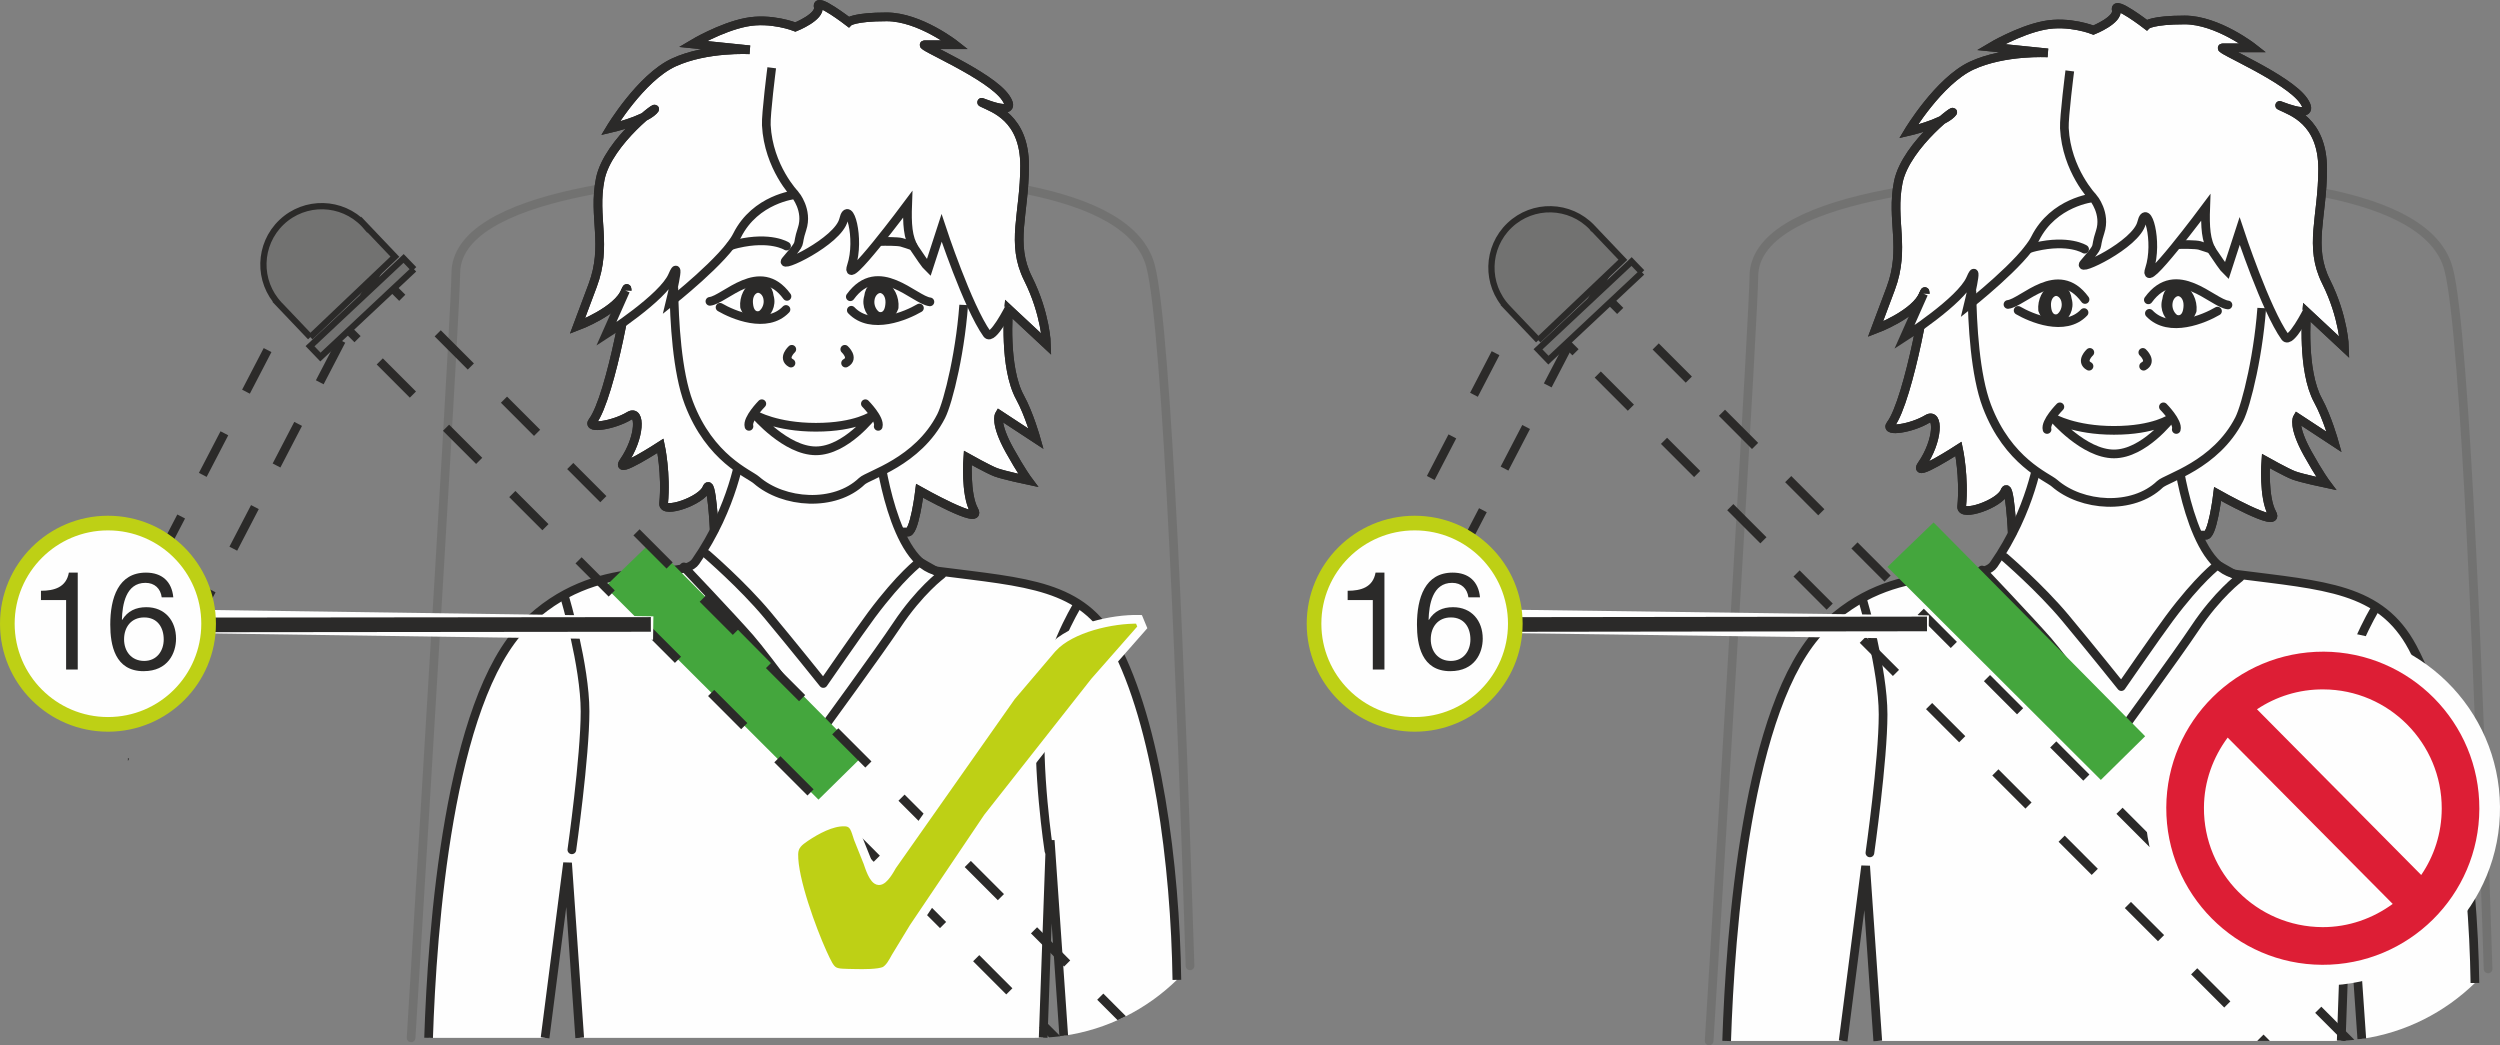
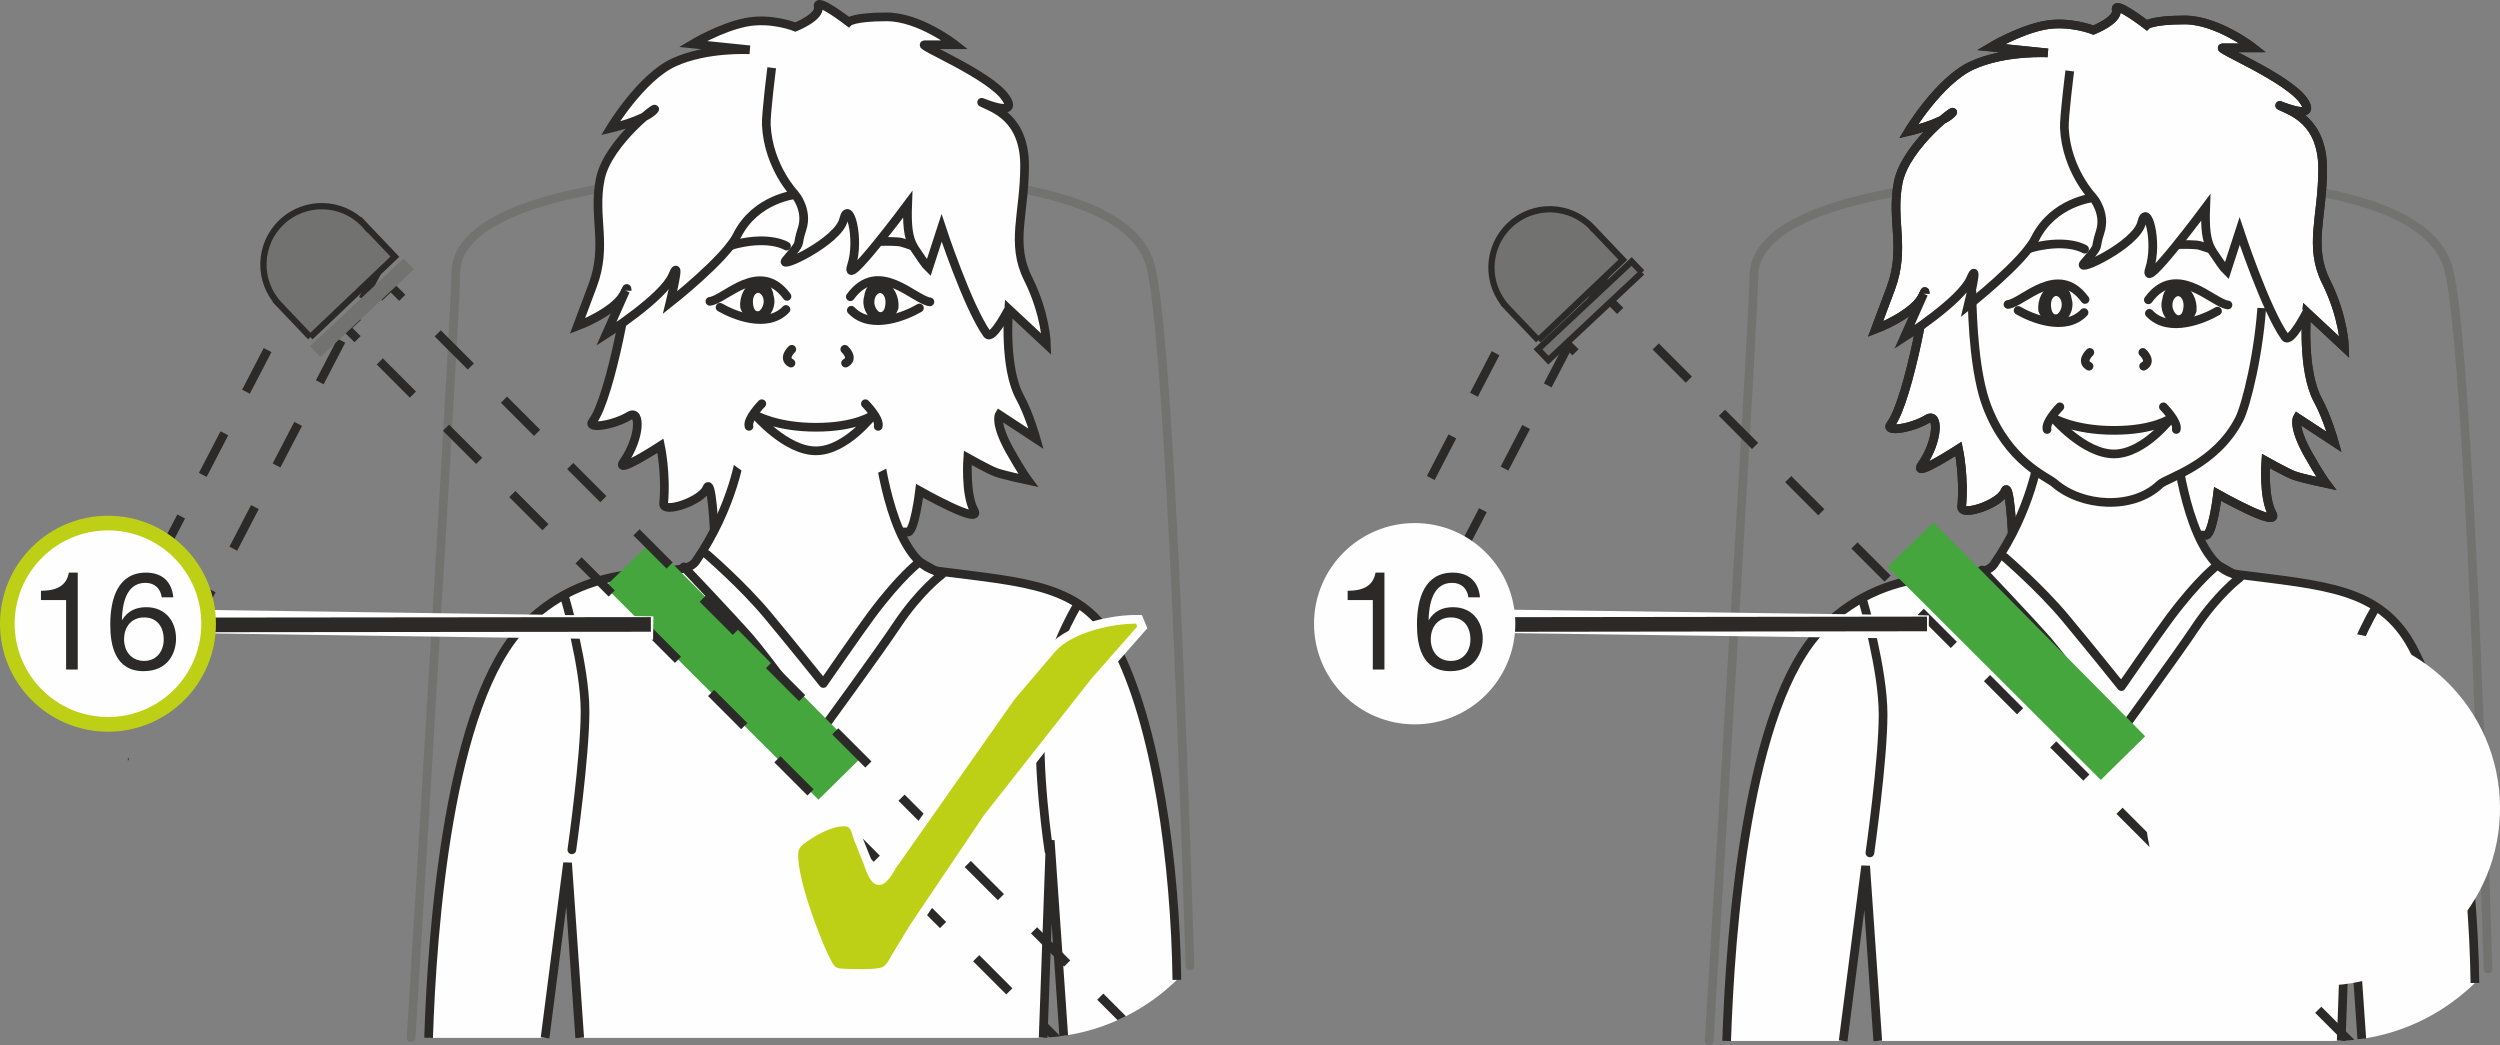
<svg xmlns="http://www.w3.org/2000/svg" xml:space="preserve" width="45.152mm" height="18.879mm" version="1.1" style="shape-rendering:geometricPrecision; text-rendering:geometricPrecision; image-rendering:optimizeQuality; fill-rule:evenodd; clip-rule:evenodd" viewBox="0 0 2006.93 839.14">
  <rect x="0" y="0" width="2006.93" height="839.14" fill="#808080" stroke="none" />
  <defs>
    <style type="text/css">
   
    .str5 {stroke:#FEFEFE;stroke-width:6.98;stroke-miterlimit:4}
    .str1 {stroke:#727271;stroke-width:6.98;stroke-miterlimit:10}
    .str2 {stroke:#2B2A29;stroke-width:6.98;stroke-miterlimit:10}
    .str7 {stroke:#2B2A29;stroke-width:11.76;stroke-miterlimit:4}
    .str8 {stroke:#BED015;stroke-width:11.76;stroke-miterlimit:2.613}
    .str4 {stroke:#2B2A29;stroke-width:5.02;stroke-miterlimit:10}
    .str6 {stroke:#FEFEFE;stroke-width:18.81;stroke-miterlimit:4}
    .str0 {stroke:#727271;stroke-width:6.98;stroke-linecap:round;stroke-linejoin:round;stroke-miterlimit:4}
    .str3 {stroke:#2B2A29;stroke-width:6.98;stroke-linecap:round;stroke-linejoin:round;stroke-miterlimit:4}
    .fil3 {fill:none}
    .fil0 {fill:none;fill-rule:nonzero}
    .fil2 {fill:#FEFEFE}
    .fil4 {fill:#2B2A29}
    .fil7 {fill:#DD1E35}
    .fil10 {fill:#FEFEFE;fill-rule:nonzero}
    .fil1 {fill:#EBECEC;fill-rule:nonzero}
    .fil8 {fill:#727271;fill-rule:nonzero}
    .fil6 {fill:#2B2A29;fill-rule:nonzero}
    .fil11 {fill:#2B2A29;fill-rule:nonzero}
    .fil9 {fill:#BED015;fill-rule:nonzero}
    .fil5 {fill:#44A63D;fill-rule:nonzero}
   
  </style>
  </defs>
  <g id="Слой_x0020_1">
    <path class="fil0 str0" d="M1372.05 835.65c13.08,-212.96 35.84,-587.22 35.9,-613.61 0.11,-63.93 161.4,-80.47 282.36,-80.24 120.97,0.2 258.69,10.43 275.39,74.31 13.44,51.32 25.1,354.46 31.66,561.71" />
    <path class="fil1" d="M1556.04 81.05c0,0 43.67,-13.36 127.67,-13.17 83.98,0.12 141.07,13.57 141.07,13.57 0,0 13.16,144.59 6.49,171.46 -6.79,26.8 -6.85,33.59 -43.78,36.83 -36.99,3.34 -178.03,-0.24 -208.33,-0.32 -30.25,0 -23.47,-26.95 -30.12,-60.53 -6.74,-33.6 7,-147.85 7,-147.85z" />
    <path class="fil0 str1" d="M1556.04 81.05c0,0 43.67,-13.36 127.67,-13.17 83.98,0.12 141.07,13.57 141.07,13.57 0,0 13.16,144.59 6.49,171.46 -6.79,26.8 -6.85,33.59 -43.78,36.83 -36.99,3.34 -178.03,-0.24 -208.33,-0.32 -30.25,0 -23.47,-26.95 -30.12,-60.53 -6.74,-33.6 7,-147.85 7,-147.85" />
    <path class="fil2" d="M1615.46 429.09c0,0 -2.04,-44.77 -6.1,-34.58 -4.06,10.14 -35.42,20.78 -34.58,12.2 2.29,-23.74 -2.52,-46.35 -2.52,-46.35 0,0 -37.44,24.24 -29.6,12.94 13.73,-19.84 13.86,-42.54 4.61,-36.99 -13,7.79 -34.32,10.77 -29.6,4.61 14.99,-19.38 32.69,-121.41 26.59,-105.12 -6.12,16.26 -38.68,28.47 -38.68,28.47l12.21 -32.57c12.21,-32.54 0,-54.93 6.1,-85.46 6.12,-30.52 50.9,-63.07 42.73,-54.93 -8.12,8.15 -34.57,14.24 -34.57,14.24 0,0 24.41,-40.69 50.85,-52.89 26.47,-12.21 61.05,-10.19 61.05,-10.19l-45.79 -4.68c0,0 22.22,-13.29 42.55,-17.37 20.35,-4.08 39.86,3.75 39.86,3.75 0,0 20.37,-8.14 18.31,-16.28 -2.02,-8.15 24.42,12.2 24.42,12.2 0,0 4.09,-4.06 30.51,-4.06 26.45,0 54.94,22.38 54.94,22.38l-24.41 0c-6.1,0 52.9,24.42 65.13,42.73 12.18,18.32 -26.45,0.02 -18.33,4.08 8.14,4.08 33.43,11.69 33.43,50.34 0,38.67 -11.48,62.19 2.81,90.66 14.22,28.49 14.77,52.73 14.77,52.73l-30.39 -28.35c0,0 -4.12,46.76 9.13,70.91 7.34,13.39 12.94,33.29 12.94,33.29l-29.59 -19.41c0,0 -3.92,6.58 8.33,28.66 9.25,16.65 14.82,24.07 14.82,24.07 0,0 -19.65,-4.14 -25.92,-6.49 -5.8,-2.15 -22.52,-11.54 -22.52,-11.54 0,0 -2.18,28.99 5.05,42.07 7.21,13.09 -43.73,-15.62 -43.73,-15.62 0,0 -4.31,35.74 -10.13,32.99l-154.67 -0.44z" />
    <path class="fil3 str2" d="M1615.46 429.09c0,0 -2.04,-44.77 -6.1,-34.58 -4.06,10.14 -35.42,20.78 -34.58,12.2 2.29,-23.74 -2.52,-46.35 -2.52,-46.35 0,0 -37.44,24.24 -29.6,12.94 13.73,-19.84 13.86,-42.54 4.61,-36.99 -13,7.79 -34.32,10.77 -29.6,4.61 14.99,-19.38 32.69,-121.41 26.59,-105.12 -6.12,16.26 -38.68,28.47 -38.68,28.47l12.21 -32.57c12.21,-32.54 0,-54.93 6.1,-85.46 6.12,-30.52 50.9,-63.07 42.73,-54.93 -8.12,8.15 -34.57,14.24 -34.57,14.24 0,0 24.41,-40.69 50.85,-52.89 26.47,-12.21 61.05,-10.19 61.05,-10.19l-45.79 -4.68c0,0 22.22,-13.29 42.55,-17.37 20.35,-4.08 39.86,3.75 39.86,3.75 0,0 20.37,-8.14 18.31,-16.28 -2.02,-8.15 24.42,12.2 24.42,12.2 0,0 4.09,-4.06 30.51,-4.06 26.45,0 54.94,22.38 54.94,22.38l-24.41 0c-6.1,0 52.9,24.42 65.13,42.73 12.18,18.32 -26.45,0.02 -18.33,4.08 8.14,4.08 33.43,11.69 33.43,50.34 0,38.67 -11.48,62.19 2.81,90.66 14.22,28.49 14.77,52.73 14.77,52.73l-30.39 -28.35c0,0 -4.12,46.76 9.13,70.91 7.34,13.39 12.94,33.29 12.94,33.29l-29.59 -19.41c0,0 -3.92,6.58 8.33,28.66 9.25,16.65 14.82,24.07 14.82,24.07 0,0 -19.65,-4.14 -25.92,-6.49 -5.8,-2.15 -22.52,-11.54 -22.52,-11.54 0,0 -2.18,28.99 5.05,42.07 7.21,13.09 -43.73,-15.62 -43.73,-15.62 0,0 -4.31,35.74 -10.13,32.99l-154.67 -0.44" />
    <path class="fil2" d="M1386.11 835.65c2.83,-86.74 16.07,-270.25 76.96,-331.39 58.07,-58.32 125.55,-33.93 137.38,-50.92 30.62,-44.01 36.38,-88.03 36.38,-88.03l110.98 0c0,0 10.9,90.98 47.68,95.71 70.73,9.11 115.61,10.73 141.25,58.8 34.23,64.2 48.73,177.23 50.05,269.28 -24.27,23.64 -55.8,39.86 -90.8,44.88l-10.85 -156.88 -5.67 158.39c-2.2,0.09 -4.42,0.15 -6.65,0.15l-365.4 0 -9.74 -140.44 -18.06 140.44 -93.5 0z" />
    <path class="fil3 str2" d="M1386.11 835.65c2.83,-86.74 16.07,-270.25 76.96,-331.39 58.07,-58.32 125.55,-33.93 137.38,-50.92 30.62,-44.01 36.38,-88.03 36.38,-88.03l110.98 0c0,0 10.9,90.98 47.68,95.71 70.73,9.11 115.61,10.73 141.25,58.8 34.23,64.2 48.73,177.23 50.05,269.28m-90.8 44.88l-10.85 -156.88 -5.67 158.39m-372.05 0.15l-9.74 -140.44 -18.06 140.44" />
    <path class="fil2" d="M1582.96 233.26c0.34,27.33 2.6,67.87 12.02,92.71 17.03,44.86 48.35,56.71 54.26,61.87 21.87,19.04 62.81,21.89 84.7,0.96 5.36,-5.14 44.72,-15.22 63.63,-52.2 5.68,-11.12 16.42,-54.27 18.6,-97.3l-233.21 -6.04z" />
    <path class="fil3 str2" d="M1582.96 233.26c0.34,27.33 2.6,67.87 12.02,92.71 17.03,44.86 48.35,56.71 54.26,61.87 21.87,19.04 62.81,21.89 84.7,0.96 5.36,-5.14 44.72,-15.22 63.63,-52.2 5.68,-11.12 16.42,-54.27 18.6,-97.3m-200.71 189.78c0,0 -2.04,-44.77 -6.1,-34.58 -4.06,10.16 -35.42,20.79 -34.57,12.2 2.29,-23.74 -2.52,-46.35 -2.52,-46.35 0,0 -37.45,24.26 -29.61,12.95 13.74,-19.84 13.86,-42.56 4.61,-37.01 -13,7.81 -34.32,10.77 -29.6,4.63 14.99,-19.4 32.69,-121.43 26.59,-105.14 -6.12,16.26 -38.68,28.48 -38.68,28.48l12.21 -32.55c12.21,-32.55 0,-54.94 6.1,-85.46 6.11,-30.53 50.9,-63.09 42.73,-54.95 -8.13,8.16 -34.58,14.25 -34.58,14.25 0,0 24.42,-40.69 50.85,-52.91 26.46,-12.2 61.04,-10.17 61.04,-10.17l-45.79 -4.69c0,0 22.22,-13.3 42.55,-17.37 20.36,-4.08 39.86,3.75 39.86,3.75 0,0 20.37,-8.14 18.32,-16.27 -2.03,-8.14 24.41,12.21 24.41,12.21 0,0 4.08,-4.08 30.51,-4.08 26.46,0 54.95,22.38 54.95,22.38l-24.42 0c-6.1,0 52.91,24.43 65.13,42.73 12.18,18.31 -26.45,0.01 -18.33,4.08 8.14,4.08 33.43,11.68 33.43,50.35 0,38.67 -11.48,62.17 2.8,90.65 14.22,28.49 14.77,52.73 14.77,52.73l-30.39 -28.35c0,0 -4.12,46.76 9.13,70.91 7.34,13.39 12.92,33.31 12.92,33.31l-29.57 -19.43c0,0 -3.92,6.59 8.33,28.68 9.25,16.65 14.82,24.06 14.82,24.06 0,0 -19.65,-4.14 -25.94,-6.48 -5.79,-2.16 -22.5,-11.54 -22.5,-11.54 0,0 -2.18,28.98 5.05,42.07 7.21,13.09 -43.73,-15.63 -43.73,-15.63 0,0 -4.31,35.75 -10.13,33" />
    <path class="fil2" d="M1544.26 235.79l-15.48 34.84c0,0 45.46,-29.04 53.09,-46.76 7.62,-17.72 -1.96,21.51 -1.96,21.51 0,0 44.35,-34.86 53.85,-53.86 14.75,-29.53 46.62,-32.77 46.62,-32.77 0,0 10.53,12.5 5.52,27.57 -5.24,15.63 1.57,7.95 -13.05,25.2 -6.57,7.78 42.18,-15.07 46.38,-32.71 4.22,-17.62 13.57,15.32 6.29,37.24 -6.69,20.22 45.16,-49.47 45.16,-49.47 -0.55,15.41 0.02,26.86 5.53,35.38 3.16,4.86 9.4,13.88 11.31,15.65l10.41 -32.14c0,0 20.89,63.3 36.49,85.13 4.34,6.07 18.23,-21.73 18.23,-21.73l-308.4 -13.06z" />
    <path class="fil3 str2" d="M1544.26 235.79l-15.48 34.84c0,0 45.46,-29.04 53.09,-46.76 7.62,-17.72 -1.96,21.51 -1.96,21.51 0,0 44.35,-34.86 53.85,-53.86 14.75,-29.53 46.62,-32.77 46.62,-32.77 0,0 10.53,12.5 5.52,27.57 -5.24,15.63 1.57,7.95 -13.05,25.2 -6.57,7.78 42.18,-15.07 46.38,-32.71 4.22,-17.62 13.57,15.32 6.29,37.24 -6.69,20.22 45.16,-49.47 45.16,-49.47 -0.55,15.41 0.02,26.86 5.53,35.38 3.16,4.86 9.4,13.88 11.31,15.65l10.41 -32.14c0,0 20.89,63.3 36.49,85.13 4.34,6.07 18.23,-21.73 18.23,-21.73m-172.28 -90.1c0,0 -21.42,-21.95 -23.14,-55.82 -0.44,-8.7 4.34,-46.02 4.34,-46.02" />
    <path class="fil3 str3" d="M1648.45 335.67c0,0 24.53,28.73 48.56,28.73 24.04,0 45.87,-28.73 45.87,-28.73 0,0 -13.36,9.82 -45.87,9.82 -31.8,0 -48.56,-9.82 -48.56,-9.82m24.56 -84.75c-15.37,16.18 -42.98,4.09 -52.92,-1.72m53.72 -8.78c-21.83,-29.9 -49.88,2.71 -61.86,3.98" />
    <path class="fil4" d="M1648.44 231.8c-5.71,2.12 -9.34,9.86 -8.69,17.04 2.2,5.79 7.02,10.59 12.73,8.36 5.6,-3.04 9.27,-9.82 7.18,-16.62 -0.8,-7.17 -5.63,-10.85 -11.23,-8.78z" />
    <path class="fil3 str3" d="M1648.44 231.8c-5.71,2.12 -9.34,9.86 -8.69,17.04 2.2,5.79 7.02,10.59 12.73,8.36 5.6,-3.04 9.27,-9.82 7.18,-16.62 -0.8,-7.17 -5.63,-10.85 -11.23,-8.78" />
    <path class="fil2" d="M1650.06 237.61c-2.78,1 -4,4.69 -3.5,8.77 0.41,4.29 2.07,6.84 4.92,5.79 2.76,-2.13 3.95,-5.79 3.54,-8.81 -0.38,-4.19 -3.44,-6.24 -4.97,-5.74z" />
    <path class="fil3 str3" d="M1673.45 200.04c0,0 -12.57,-8.12 -39.47,-1.87 -1.8,0.42 -3.61,0.96 -5.41,1.57m96.89 51.81c15.87,16.71 44.42,4.22 54.68,-1.8m-55.51 -9.05c22.53,-30.91 51.54,2.8 63.91,4.11" />
    <path class="fil4" d="M1750.85 231.78c5.9,2.18 9.68,10.19 8.99,17.59 -2.29,6.01 -7.31,10.95 -13.16,8.66 -5.8,-3.14 -9.6,-10.15 -7.43,-17.16 0.81,-7.43 5.8,-11.24 11.6,-9.09z" />
    <path class="fil3 str3" d="M1750.85 231.78c5.9,2.18 9.68,10.19 8.99,17.59 -2.29,6.01 -7.31,10.95 -13.16,8.66 -5.8,-3.14 -9.6,-10.15 -7.43,-17.16 0.81,-7.43 5.8,-11.24 11.6,-9.09" />
    <path class="fil2" d="M1749.17 237.78c2.85,1.04 4.14,4.84 3.62,9.08 -0.44,4.44 -2.16,7.05 -5.11,5.97 -2.84,-2.2 -4.06,-6 -3.65,-9.09 0.39,-4.34 3.54,-6.48 5.14,-5.96z" />
    <path class="fil3 str3" d="M1748.54 196.36c3.73,-0.12 14.11,-0.2 17.25,0.68 1.9,0.56 7.31,2.31 9.21,3m-121.4 126.56c0,0 -12.01,12.12 -10.29,18.17m93.42 -18.17c0,0 12.03,12.12 10.32,18.17m-69.39 -61.86c0,0 -7.82,7.17 -0.66,11.07m43.2 -11.07c0,0 7.83,7.17 0.64,11.07m-111.49 153.43c0,0 28.49,24.42 48.83,48.83 20.35,24.43 44.77,54.94 44.77,54.94 0,0 28.35,-41.1 38.67,-54.94 23.55,-31.63 38.65,-42.73 38.65,-42.73l17.85 10.16c0,0 -17.89,13.19 -36.16,40.72 -13.55,20.4 -61.03,85.46 -61.03,85.46 0,0 -42.75,-59.02 -56.98,-75.3 -14.24,-16.28 -52.91,-56.96 -52.91,-56.96m-95.63 24.41c0,0 16.28,54.93 16.28,91.56 0,36.63 -10.58,111.12 -10.58,111.12m382.94 0.79c0,0 -10.18,-67.16 -6.1,-111.91 4.04,-44.75 28.35,-84.17 28.35,-84.17" />
    <polygon class="fil5" points="1722.07,591.04 1552.22,419.4 1515.17,455.14 1686.49,626.1 " />
    <polyline class="fil0 str2" points="1265.13,264.93 1255.66,273.69 1264.77,282.81 " />
-     <path class="fil6" d="M1311.69 324.82l-4.93 4.93 -26.6 -26.62 4.93 -4.93 26.6 26.62zm500.67 510.83l9.86 0 -5.13 -5.13 -4.93 4.93 0.2 0.2zm-447.47 -457.6l-4.93 4.93 -26.6 -26.62 4.93 -4.93 26.6 26.62zm53.2 53.23l-4.93 4.93 -26.6 -26.62 4.93 -4.93 26.6 26.62zm53.2 53.23l-4.93 4.93 -26.6 -26.62 4.93 -4.93 26.6 26.62zm53.2 53.23l-4.93 4.93 -26.6 -26.62 4.93 -4.93 26.6 26.62zm53.2 53.23l-4.93 4.93 -26.6 -26.62 4.93 -4.93 26.6 26.62zm53.2 53.23l-4.93 4.93 -26.6 -26.62 4.93 -4.93 26.6 26.62zm53.2 53.23l-4.93 4.93 -26.6 -26.62 4.93 -4.93 26.6 26.62zm53.2 53.23l-4.93 4.93 -26.6 -26.62 4.93 -4.93 26.6 26.62zm53.2 53.23l-4.93 4.93 -26.6 -26.62 4.93 -4.93 26.6 26.62z" />
    <path class="fil6" d="M1858.56 813.08l4.93 -4.93 26.55 26.59c-3.03,0.32 -6.08,0.56 -9.15,0.72l-22.34 -22.37zm-53.18 -53.25l4.93 -4.93 26.59 26.62 -4.93 4.93 -26.59 -26.62zm-53.18 -53.25l4.93 -4.93 26.59 26.62 -4.93 4.93 -26.59 -26.62zm-53.19 -53.25l4.93 -4.93 26.59 26.62 -4.93 4.93 -26.59 -26.62zm-53.19 -53.25l4.93 -4.93 26.59 26.62 -4.93 4.93 -26.59 -26.62zm-53.19 -53.25l4.93 -4.93 26.59 26.62 -4.93 4.93 -26.59 -26.62zm-53.19 -53.25l4.93 -4.93 26.59 26.62 -4.93 4.93 -26.59 -26.62zm-53.19 -53.25l4.93 -4.93 26.59 26.62 -4.93 4.93 -26.59 -26.62zm-53.19 -53.25l4.93 -4.93 26.59 26.62 -4.93 4.93 -26.59 -26.62zm-53.19 -53.25l4.93 -4.93 26.59 26.62 -4.93 4.93 -26.59 -26.62zm-53.19 -53.25l4.93 -4.93 26.59 26.62 -4.93 4.93 -26.59 -26.62z" />
    <polyline class="fil0 str2" points="1300.67,249.59 1291.56,240.46 1282.11,249.23 " />
    <path class="fil2" d="M1863.35 506.49c78.37,-0.73 142.92,62.49 143.57,141.05 0.81,78.37 -62.49,142.88 -140.97,143.62 -78.48,0.83 -142.97,-62.45 -143.75,-140.92 -0.69,-78.54 62.53,-142.93 141.15,-143.75z" />
-     <path class="fil7" d="M1943.68 702.42l-131.84 -133.03c15.24,-10.16 33.6,-16.1 53.3,-15.96 52.62,0.2 95.23,43.19 95.02,95.85 -0.08,19.74 -6.13,37.98 -16.48,53.14zm-79.36 41.85c-52.66,-0.27 -95.34,-43.17 -95.06,-95.9 0.08,-21.12 7.37,-40.51 19.05,-56.26l132.49 133.52c-15.87,11.62 -35.33,18.71 -56.48,18.65zm1 -221.13c-69.33,-0.17 -125.98,55.77 -126.3,125.14 -0.25,69.29 55.84,125.93 125.13,126.24 69.38,0.28 125.93,-55.8 126.19,-125.1 0.35,-69.31 -55.76,-125.94 -125.02,-126.29z" />
    <path class="fil6" d="M1221.03 251.74l-6.2 -3.22 17.34 -33.39 6.2 3.22 -17.34 33.39zm-76.31 238.24l0 15.15 14.11 -27.17 -6.2 -3.22 -7.92 15.24zm41.63 -171.45l-6.2 -3.22 17.34 -33.39 6.2 3.22 -17.34 33.39zm-34.68 66.79l-6.2 -3.22 17.34 -33.39 6.2 3.22 -17.34 33.39zm35.66 22.64l6.2 3.22 -17.35 33.39 -6.2 -3.22 17.35 -33.39zm34.7 -66.79l6.2 3.22 -17.35 33.39 -6.2 -3.22 17.35 -33.39zm34.7 -66.79l6.2 3.22 -17.35 33.39 -6.2 -3.22 17.35 -33.39zm35.23 -52.65l-11.68 22.47 -6.2 -3.22 11.68 -22.47 3.32 -1.87 2.88 5.09zm-2.88 -5.09l5.34 0.34 -2.47 4.75 -2.88 -5.09zm-12.73 6.19l0.44 -6.96 12.29 0.77 -0.44 6.96 -12.29 -0.77zm-40.85 -9.57l3.74 0.24 -0.44 6.96 -3.74 -0.24 -2.88 -5.09 3.32 -1.87zm-3.32 1.87l1.04 -2.01 2.28 0.14 -3.32 1.87z" />
    <path class="fil8" d="M1234.92 273.14l67.88 -64.59 -24.6 -25.86 -0.02 0.01c-0.04,-0.06 -0.08,-0.11 -0.12,-0.17 -17.85,-18.74 -47.5,-19.48 -66.23,-1.65 -18.75,17.85 -19.49,47.5 -1.65,66.24 0.05,0.06 0.11,0.09 0.16,0.16l-0.02 0 24.6 25.86z" />
    <path class="fil0 str4" d="M1234.92 273.14l67.88 -64.59 -24.6 -25.86 -0.02 0.01c-0.04,-0.06 -0.08,-0.11 -0.12,-0.17 -17.85,-18.74 -47.5,-19.48 -66.23,-1.65 -18.75,17.85 -19.49,47.5 -1.65,66.24 0.05,0.06 0.11,0.09 0.16,0.16l-0.02 0 24.6 25.86" />
    <polygon class="fil8" points="1318.16,218.65 1243.02,289.11 1234.65,280.42 1309.79,209.97 " />
    <polyline class="fil0 str4" points="1318.16,218.65 1243.02,289.11 1234.65,280.42 1309.79,209.97 1318.16,218.65 " />
    <path class="fil0 str0" d="M330.01 833.15c13.08,-212.96 35.83,-587.21 35.89,-613.61 0.11,-63.94 161.41,-80.47 282.37,-80.23 120.96,0.2 258.68,10.43 275.38,74.31 13.45,51.32 25.11,354.47 31.67,561.72" />
    <path class="fil1" d="M513.99 78.56c0,0 43.67,-13.36 127.69,-13.17 83.97,0.12 141.06,13.57 141.06,13.57 0,0 13.17,144.6 6.51,171.46 -6.79,26.8 -6.85,33.59 -43.78,36.83 -36.99,3.34 -178.05,-0.25 -208.35,-0.33 -30.25,0 -23.47,-26.94 -30.1,-60.5 -6.74,-33.62 6.98,-147.86 6.98,-147.86z" />
    <path class="fil0 str1" d="M513.99 78.56c0,0 43.67,-13.36 127.69,-13.17 83.97,0.12 141.06,13.57 141.06,13.57 0,0 13.17,144.6 6.51,171.46 -6.79,26.8 -6.85,33.59 -43.78,36.83 -36.99,3.34 -178.05,-0.25 -208.35,-0.33 -30.25,0 -23.47,-26.94 -30.1,-60.5 -6.74,-33.62 6.98,-147.86 6.98,-147.86" />
    <path class="fil2" d="M573.43 426.6c0,0 -2.04,-44.77 -6.12,-34.59 -4.06,10.16 -35.4,20.79 -34.57,12.22 2.3,-23.76 -2.52,-46.37 -2.52,-46.37 0,0 -37.43,24.26 -29.61,12.95 13.74,-19.84 13.88,-42.54 4.63,-37.01 -13,7.81 -34.34,10.79 -29.6,4.63 14.97,-19.38 32.67,-121.41 26.58,-105.12 -6.1,16.26 -38.67,28.47 -38.67,28.47l12.21 -32.57c12.21,-32.54 0,-54.93 6.1,-85.46 6.12,-30.51 50.88,-63.07 42.73,-54.93 -8.14,8.15 -34.58,14.24 -34.58,14.24 0,0 24.42,-40.69 50.85,-52.91 26.45,-12.2 61.05,-10.17 61.05,-10.17l-45.79 -4.69c0,0 22.2,-13.28 42.55,-17.36 20.35,-4.08 39.86,3.75 39.86,3.75 0,0 20.35,-8.14 18.31,-16.29 -2.02,-8.14 24.42,12.21 24.42,12.21 0,0 4.08,-4.06 30.51,-4.06 26.45,0 54.94,22.38 54.94,22.38l-24.43 0c-6.08,0 52.92,24.42 65.13,42.73 12.2,18.32 -26.44,0.02 -18.31,4.06 8.12,4.08 33.42,11.68 33.42,50.35 0,38.67 -11.46,62.17 2.8,90.66 14.22,28.48 14.79,52.73 14.79,52.73l-30.39 -28.35c0,0 -4.14,46.76 9.13,70.91 7.34,13.39 12.92,33.29 12.92,33.29l-29.57 -19.41c0,0 -3.94,6.58 8.31,28.66 9.27,16.65 14.82,24.07 14.82,24.07 0,0 -19.63,-4.14 -25.92,-6.49 -5.8,-2.16 -22.52,-11.54 -22.52,-11.54 0,0 -2.18,28.99 5.05,42.07 7.23,13.09 -43.72,-15.63 -43.72,-15.63 0,0 -4.31,35.75 -10.13,33.01l-154.67 -0.44z" />
    <path class="fil3 str2" d="M573.43 426.6c0,0 -2.04,-44.77 -6.12,-34.59 -4.06,10.16 -35.4,20.79 -34.57,12.22 2.3,-23.76 -2.52,-46.37 -2.52,-46.37 0,0 -37.43,24.26 -29.61,12.95 13.74,-19.84 13.88,-42.54 4.63,-37.01 -13,7.81 -34.34,10.79 -29.6,4.63 14.97,-19.38 32.67,-121.41 26.58,-105.12 -6.1,16.26 -38.67,28.47 -38.67,28.47l12.21 -32.57c12.21,-32.54 0,-54.93 6.1,-85.46 6.12,-30.51 50.88,-63.07 42.73,-54.93 -8.14,8.15 -34.58,14.24 -34.58,14.24 0,0 24.42,-40.69 50.85,-52.91 26.45,-12.2 61.05,-10.17 61.05,-10.17l-45.79 -4.69c0,0 22.2,-13.28 42.55,-17.36 20.35,-4.08 39.86,3.75 39.86,3.75 0,0 20.35,-8.14 18.31,-16.29 -2.02,-8.14 24.42,12.21 24.42,12.21 0,0 4.08,-4.06 30.51,-4.06 26.45,0 54.94,22.38 54.94,22.38l-24.43 0c-6.08,0 52.92,24.42 65.13,42.73 12.2,18.32 -26.44,0.02 -18.31,4.06 8.12,4.08 33.42,11.68 33.42,50.35 0,38.67 -11.46,62.17 2.8,90.66 14.22,28.48 14.79,52.73 14.79,52.73l-30.39 -28.35c0,0 -4.14,46.76 9.13,70.91 7.34,13.39 12.92,33.29 12.92,33.29l-29.57 -19.41c0,0 -3.94,6.58 8.31,28.66 9.27,16.65 14.82,24.07 14.82,24.07 0,0 -19.63,-4.14 -25.92,-6.49 -5.8,-2.16 -22.52,-11.54 -22.52,-11.54 0,0 -2.18,28.99 5.05,42.07 7.23,13.09 -43.72,-15.63 -43.72,-15.63 0,0 -4.31,35.75 -10.13,33.01l-154.67 -0.44" />
    <path class="fil2" d="M344.07 833.15c2.83,-86.74 16.06,-270.25 76.94,-331.38 58.08,-58.33 125.57,-33.94 137.39,-50.93 30.62,-44.01 36.38,-88.03 36.38,-88.03l110.99 0c0,0 10.9,90.98 47.68,95.73 70.72,9.11 115.61,10.71 141.25,58.78 34.23,64.2 48.74,177.24 50.06,269.29 -24.27,23.64 -55.8,39.86 -90.82,44.87l-10.85 -156.88 -5.66 158.39c-2.2,0.09 -4.42,0.15 -6.65,0.15l-365.41 0 -9.74 -140.44 -18.07 140.44 -93.5 0z" />
    <path class="fil3 str2" d="M344.07 833.15c2.83,-86.74 16.06,-270.25 76.94,-331.38 58.08,-58.33 125.57,-33.94 137.39,-50.93 30.62,-44.01 36.38,-88.03 36.38,-88.03l110.99 0c0,0 10.9,90.98 47.68,95.73 70.72,9.11 115.61,10.71 141.25,58.78 34.23,64.2 48.74,177.24 50.06,269.29m-90.82 44.87l-10.85 -156.88 -5.66 158.39m-372.06 0.15l-9.74 -140.44 -18.07 140.44" />
    <path class="fil2" d="M540.92 230.77c0.34,27.33 2.6,67.87 12.04,92.72 17.01,44.85 48.33,56.7 54.24,61.86 21.89,19.04 62.81,21.89 84.7,0.96 5.36,-5.14 44.72,-15.22 63.63,-52.2 5.68,-11.12 16.44,-54.25 18.6,-97.29l-233.21 -6.04z" />
-     <path class="fil3 str2" d="M540.92 230.77c0.34,27.33 2.6,67.87 12.04,92.72 17.01,44.85 48.33,56.7 54.24,61.86 21.89,19.04 62.81,21.89 84.7,0.96 5.36,-5.14 44.72,-15.22 63.63,-52.2 5.68,-11.12 16.44,-54.25 18.6,-97.29m-200.71 189.79c0,0 -2.04,-44.79 -6.1,-34.59 -4.06,10.14 -35.43,20.79 -34.59,12.2 2.31,-23.74 -2.51,-46.35 -2.51,-46.35 0,0 -37.43,24.26 -29.61,12.95 13.74,-19.84 13.86,-42.55 4.61,-37.01 -13,7.81 -34.33,10.79 -29.59,4.63 14.97,-19.4 32.68,-121.41 26.56,-105.14 -6.08,16.26 -38.65,28.49 -38.65,28.49l12.2 -32.57c12.21,-32.55 0,-54.93 6.1,-85.46 6.11,-30.53 50.88,-63.07 42.74,-54.95 -8.15,8.17 -34.59,14.25 -34.59,14.25 0,0 24.42,-40.69 50.87,-52.91 26.46,-12.2 61.05,-10.17 61.05,-10.17l-45.8 -4.69c0,0 22.21,-13.28 42.56,-17.37 20.35,-4.08 39.86,3.75 39.86,3.75 0,0 20.37,-8.13 18.32,-16.27 -2.02,-8.14 24.43,12.21 24.43,12.21 0,0 4.06,-4.08 30.51,-4.08 26.45,0 54.93,22.39 54.93,22.39l-24.42 0c-6.1,0 52.91,24.42 65.13,42.73 12.18,18.32 -26.45,0.02 -18.31,4.06 8.12,4.08 33.42,11.68 33.42,50.35 0,38.67 -11.48,62.17 2.79,90.66 14.24,28.48 14.78,52.72 14.78,52.72l-30.39 -28.34c0,0 -4.14,46.76 9.13,70.91 7.34,13.37 12.93,33.29 12.93,33.29l-29.59 -19.41c0,0 -3.93,6.58 8.33,28.66 9.25,16.65 14.81,24.07 14.81,24.07 0,0 -19.63,-4.14 -25.92,-6.49 -5.79,-2.16 -22.5,-11.54 -22.5,-11.54 0,0 -2.18,28.98 5.05,42.07 7.23,13.09 -43.72,-15.63 -43.72,-15.63 0,0 -4.31,35.75 -10.14,33.01" />
    <path class="fil2" d="M502.21 233.3l-15.48 34.83c0,0 45.47,-29.04 53.11,-46.76 7.61,-17.72 -1.96,21.53 -1.96,21.53 0,0 44.34,-34.86 53.83,-53.86 14.77,-29.53 46.63,-32.78 46.63,-32.78 0,0 10.52,12.51 5.51,27.58 -5.22,15.63 1.56,7.95 -13.05,25.2 -6.57,7.78 42.18,-15.09 46.4,-32.71 4.2,-17.64 13.55,15.32 6.27,37.24 -6.69,20.21 45.18,-49.49 45.18,-49.49 -0.55,15.41 0,26.88 5.53,35.39 3.15,4.86 9.39,13.88 11.29,15.63l10.43 -32.14c0,0 20.87,63.3 36.47,85.14 4.34,6.07 18.25,-21.73 18.25,-21.73l-308.42 -13.06z" />
    <path class="fil3 str2" d="M502.21 233.3l-15.48 34.83c0,0 45.47,-29.04 53.11,-46.76 7.61,-17.72 -1.96,21.53 -1.96,21.53 0,0 44.34,-34.86 53.83,-53.86 14.77,-29.53 46.63,-32.78 46.63,-32.78 0,0 10.52,12.51 5.51,27.58 -5.22,15.63 1.56,7.95 -13.05,25.2 -6.57,7.78 42.18,-15.09 46.4,-32.71 4.2,-17.64 13.55,15.32 6.27,37.24 -6.69,20.21 45.18,-49.49 45.18,-49.49 -0.55,15.41 0,26.88 5.53,35.39 3.15,4.86 9.39,13.88 11.29,15.63l10.43 -32.14c0,0 20.87,63.3 36.47,85.14 4.34,6.07 18.25,-21.73 18.25,-21.73m-172.28 -90.11c0,0 -21.43,-21.94 -23.16,-55.81 -0.44,-8.7 4.34,-46.04 4.34,-46.04" />
    <path class="fil3 str3" d="M606.41 333.18c0,0 24.5,28.73 48.55,28.73 24.04,0 45.88,-28.73 45.88,-28.73 0,0 -13.37,9.82 -45.88,9.82 -31.78,0 -48.55,-9.82 -48.55,-9.82m24.55 -84.75c-15.37,16.17 -42.98,4.09 -52.92,-1.72m53.72 -8.78c-21.83,-29.9 -49.89,2.71 -61.86,3.98" />
    <path class="fil4" d="M606.39 229.3c-5.71,2.12 -9.35,9.86 -8.69,17.05 2.19,5.78 7.04,10.58 12.73,8.34 5.6,-3.03 9.29,-9.8 7.18,-16.61 -0.79,-7.18 -5.63,-10.85 -11.23,-8.78z" />
    <path class="fil3 str3" d="M606.39 229.3c-5.71,2.12 -9.35,9.86 -8.69,17.05 2.19,5.78 7.04,10.58 12.73,8.34 5.6,-3.03 9.29,-9.8 7.18,-16.61 -0.79,-7.18 -5.63,-10.85 -11.23,-8.78" />
    <path class="fil2" d="M608.02 235.11c-2.77,1 -4,4.69 -3.51,8.77 0.42,4.29 2.08,6.84 4.94,5.79 2.74,-2.13 3.93,-5.79 3.54,-8.81 -0.37,-4.17 -3.43,-6.24 -4.97,-5.74z" />
    <path class="fil3 str3" d="M631.4 197.55c0,0 -12.57,-8.14 -39.47,-1.87 -1.8,0.41 -3.61,0.96 -5.41,1.57m96.89 51.82c15.88,16.7 44.42,4.2 54.68,-1.82m-55.49 -9.05c22.54,-30.91 51.53,2.8 63.9,4.11" />
    <path class="fil4" d="M708.8 229.3c5.89,2.18 9.69,10.19 8.98,17.59 -2.27,6 -7.29,10.94 -13.15,8.65 -5.8,-3.15 -9.6,-10.16 -7.44,-17.17 0.83,-7.41 5.8,-11.23 11.61,-9.08z" />
    <path class="fil3 str3" d="M708.8 229.3c5.89,2.18 9.69,10.19 8.98,17.59 -2.27,6 -7.29,10.94 -13.15,8.65 -5.8,-3.15 -9.6,-10.16 -7.44,-17.17 0.83,-7.41 5.8,-11.23 11.61,-9.08" />
    <path class="fil2" d="M707.12 235.29c2.87,1.05 4.14,4.84 3.62,9.08 -0.42,4.44 -2.16,7.05 -5.09,5.97 -2.86,-2.2 -4.08,-6 -3.67,-9.09 0.41,-4.34 3.54,-6.46 5.14,-5.96z" />
    <path class="fil3 str3" d="M706.5 193.87c3.73,-0.12 14.11,-0.2 17.25,0.68 1.9,0.56 7.31,2.3 9.21,3.01m-121.4 126.54c0,0 -12.01,12.12 -10.3,18.17m93.44 -18.17c0,0 12.01,12.12 10.3,18.17m-69.37 -61.86c0,0 -7.82,7.17 -0.66,11.07m43.2 -11.07c0,0 7.82,7.17 0.64,11.07m-111.49 153.44c0,0 28.48,24.42 48.83,48.83 20.35,24.43 44.78,54.95 44.78,54.95 0,0 28.34,-41.1 38.63,-54.95 23.57,-31.62 38.67,-42.71 38.67,-42.71l17.85 10.14c0,0 -17.89,13.19 -36.16,40.72 -13.55,20.42 -61.03,85.46 -61.03,85.46 0,0 -42.74,-59.02 -56.98,-75.3 -14.24,-16.26 -52.9,-56.97 -52.9,-56.97m-95.63 24.42c0,0 16.28,54.94 16.28,91.56 0,36.63 -10.59,111.12 -10.59,111.12m382.95 0.78c0,0 -10.18,-67.14 -6.1,-111.91 4.05,-44.75 28.34,-84.17 28.34,-84.17" />
    <polygon class="fil5" points="692.63,606.86 522.78,435.22 485.73,470.96 657.04,641.92 " />
    <polyline class="fil0 str2" points="287.36,254.4 277.89,263.17 287.02,272.28 " />
    <path class="fil6" d="M333.93 314.29l-4.93 4.93 -26.6 -26.62 4.93 -4.93 26.6 26.62zm508.28 518.46c3.02,-0.21 6.02,-0.5 8.99,-0.87l-11.88 -11.89 -4.93 4.93 7.82 7.82zm-455.08 -465.23l-4.93 4.93 -26.6 -26.62 4.93 -4.93 26.6 26.62zm53.2 53.23l-4.93 4.93 -26.6 -26.62 4.93 -4.93 26.6 26.62zm53.2 53.23l-4.93 4.93 -26.6 -26.62 4.93 -4.93 26.6 26.62zm53.2 53.23l-4.93 4.93 -26.6 -26.62 4.93 -4.93 26.6 26.62zm53.2 53.23l-4.93 4.93 -26.6 -26.62 4.93 -4.93 26.6 26.62zm53.2 53.23l-4.93 4.93 -26.6 -26.62 4.93 -4.93 26.6 26.62zm53.2 53.23l-4.93 4.93 -26.6 -26.62 4.93 -4.93 26.6 26.62zm53.2 53.23l-4.93 4.93 -26.6 -26.62 4.93 -4.93 26.6 26.62zm53.2 53.23l-4.93 4.93 -26.6 -26.62 4.93 -4.93 26.6 26.62z" />
    <path class="fil6" d="M880.8 802.56l4.93 -4.93 18.14 18.17c-2.2,1.11 -4.42,2.17 -6.68,3.18l-16.4 -16.42zm-53.18 -53.25l4.93 -4.93 26.59 26.62 -4.93 4.93 -26.59 -26.62zm-53.18 -53.25l4.93 -4.93 26.59 26.62 -4.93 4.93 -26.59 -26.62zm-53.19 -53.25l4.93 -4.93 26.59 26.62 -4.93 4.93 -26.59 -26.62zm-53.19 -53.25l4.93 -4.93 26.59 26.62 -4.93 4.93 -26.59 -26.62zm-53.19 -53.25l4.93 -4.93 26.59 26.62 -4.93 4.93 -26.59 -26.62zm-53.19 -53.25l4.93 -4.93 26.59 26.62 -4.93 4.93 -26.59 -26.62zm-53.19 -53.25l4.93 -4.93 26.59 26.62 -4.93 4.93 -26.59 -26.62zm-53.19 -53.25l4.93 -4.93 26.59 26.62 -4.93 4.93 -26.59 -26.62zm-53.19 -53.25l4.93 -4.93 26.59 26.62 -4.93 4.93 -26.59 -26.62zm-53.19 -53.25l4.93 -4.93 26.59 26.62 -4.93 4.93 -26.59 -26.62z" />
    <polyline class="fil0 str2" points="322.92,239.06 313.8,229.94 304.34,238.7 " />
    <path class="fil6" d="M235.24 249.25l-6.2 -3.22 17.34 -33.39 6.2 3.22 -17.34 33.39zm-132.57 240.17l0 15.15 11.2 -21.56 -6.2 -3.22 -5 9.63zm0 119.13l0 2.37 0.97 -1.87 -0.97 -0.5zm97.89 -292.51l-6.2 -3.22 17.34 -33.39 6.2 3.22 -17.34 33.39zm-34.68 66.79l-6.2 -3.22 17.34 -33.39 6.2 3.22 -17.34 33.39zm-34.68 66.79l-6.2 -3.22 17.34 -33.39 6.2 3.22 -17.34 33.39zm0.93 89.43l6.2 3.22 -17.35 33.39 -6.2 -3.22 17.35 -33.39zm34.7 -66.79l6.2 3.22 -17.35 33.39 -6.2 -3.22 17.35 -33.39zm34.7 -66.79l6.2 3.22 -17.35 33.39 -6.2 -3.22 17.35 -33.39zm34.7 -66.79l6.2 3.22 -17.35 33.39 -6.2 -3.22 17.35 -33.39zm34.7 -66.79l6.2 3.22 -17.35 33.39 -6.2 -3.22 17.35 -33.39zm35.22 -52.65l-11.68 22.47 -6.2 -3.22 11.68 -22.47 3.32 -1.87 2.88 5.09zm-2.88 -5.09l5.34 0.34 -2.47 4.75 -2.88 -5.09zm-12.73 6.19l0.44 -6.96 12.29 0.77 -0.44 6.96 -12.29 -0.77zm-40.83 -9.57l3.72 0.24 -0.44 6.96 -3.72 -0.24 -2.88 -5.09 3.32 -1.87zm-3.32 1.87l1.04 -2.01 2.28 0.14 -3.32 1.87z" />
    <path class="fil8" d="M249.13 270.65l67.88 -64.59 -24.61 -25.86 0 0.02c-0.06,-0.07 -0.09,-0.13 -0.16,-0.17 -17.83,-18.74 -47.48,-19.49 -66.23,-1.65 -18.74,17.83 -19.48,47.5 -1.65,66.24 0.07,0.04 0.11,0.09 0.17,0.16l-0.01 0 24.6 25.86z" />
    <path class="fil0 str4" d="M249.13 270.65l67.88 -64.59 -24.61 -25.86 0 0.02c-0.06,-0.07 -0.09,-0.13 -0.16,-0.17 -17.83,-18.74 -47.48,-19.49 -66.23,-1.65 -18.74,17.83 -19.48,47.5 -1.65,66.24 0.07,0.04 0.11,0.09 0.17,0.16l-0.01 0 24.6 25.86" />
    <polygon class="fil8" points="332.37,216.16 257.23,286.62 248.87,277.93 323.99,207.48 " />
-     <polyline class="fil0 str4" points="332.37,216.16 257.23,286.62 248.87,277.93 323.99,207.48 332.37,216.16 " />
    <path class="fil9" d="M845.1 520c14.79,-15.81 47.51,-23.29 69.23,-22.82l2.67 6.46 -38.24 43.51 -85.76 108.93 -59.61 88.47 -14.49 23.85c-2.21,4 -4.61,8.73 -8.65,11.05 -5.33,2.29 -17.36,2.08 -23.04,1.98 -19.6,-0.43 -18.85,0.86 -26.97,-16.65 -8.39,-18.6 -23.37,-59.04 -22.98,-79.15 0.1,-6.89 4.27,-10.02 9.44,-13.55 8.64,-5.77 20.81,-12.51 31.25,-12.23 8.09,0.11 8.72,7.03 11.02,13.44l7.62 19.02c1.19,3.34 4.56,14.58 9,14.68 4,0.11 9,-9.05 10.61,-11.89l95.63 -135.98 33.26 -39.12z" />
    <path class="fil0 str5" d="M845.1 520c14.79,-15.81 47.51,-23.29 69.23,-22.82l2.67 6.46 -38.24 43.51 -85.76 108.93 -59.61 88.47 -14.49 23.85c-2.21,4 -4.61,8.73 -8.65,11.05 -5.33,2.29 -17.36,2.08 -23.04,1.98 -19.6,-0.43 -18.85,0.86 -26.97,-16.65 -8.39,-18.6 -23.37,-59.04 -22.98,-79.15 0.1,-6.89 4.27,-10.02 9.44,-13.55 8.64,-5.77 20.81,-12.51 31.25,-12.23 8.09,0.11 8.72,7.03 11.02,13.44l7.62 19.02c1.19,3.34 4.56,14.58 9,14.68 4,0.11 9,-9.05 10.61,-11.89l95.63 -135.98 33.26 -39.12z" />
    <line class="fil0 str6" x1="146.79" y1="498.77" x2="524.39" y2="504.18" />
    <line class="fil0 str7" x1="148.67" y1="501.66" x2="522.49" y2="501.27" />
    <line class="fil0 str6" x1="1206.88" y1="498.77" x2="1548.35" y2="503.42" />
    <line class="fil0 str7" x1="1208.28" y1="501.32" x2="1546.94" y2="500.88" />
    <path class="fil10" d="M167.47 500.72c0,44.59 -36.13,80.78 -80.78,80.78 -44.61,0 -80.8,-36.19 -80.8,-80.78 0,-44.63 36.19,-80.82 80.8,-80.82 44.66,0 80.78,36.19 80.78,80.82z" />
    <path class="fil0 str8" d="M167.47 500.72c0,44.59 -36.13,80.78 -80.78,80.78 -44.61,0 -80.8,-36.19 -80.8,-80.78 0,-44.63 36.19,-80.82 80.8,-80.82 44.66,0 80.78,36.19 80.78,80.82z" />
    <path class="fil11" d="M53.08 537.48l9.33 0 0 -77.82 -7.13 0c-2.08,11.85 -11.76,14.59 -22.4,14.59l0 7.47 20.19 0 0 55.76zm62.23 1.31c19.63,0 26.01,-14.69 26.01,-26.1 0,-14.37 -8.9,-25.26 -23.83,-25.26 -8.43,0 -15.03,3.08 -19.41,10.21l-0.22 -0.22c0.34,-11.95 3.08,-29.53 18.89,-29.53 7.47,0 12.17,4.64 13.07,11.64l9.3 0c-1.18,-12.73 -9.09,-19.85 -21.94,-19.85 -22.18,0 -28.66,20.29 -28.66,41.69 0,16.24 3.61,37.43 26.79,37.43zm-15.71 -25.58c0,-9.77 5.72,-17.55 16.15,-17.55 10.64,0 15.68,8 15.68,17.67 0,9.21 -5.57,17.24 -15.68,17.24 -10.21,0 -16.15,-7.69 -16.15,-17.36z" />
    <path class="fil10" d="M1216.45 500.72c0,44.59 -36.13,80.78 -80.78,80.78 -44.61,0 -80.8,-36.19 -80.8,-80.78 0,-44.63 36.19,-80.82 80.8,-80.82 44.66,0 80.78,36.19 80.78,80.82z" />
-     <path class="fil0 str8" d="M1216.45 500.72c0,44.59 -36.13,80.78 -80.78,80.78 -44.61,0 -80.8,-36.19 -80.8,-80.78 0,-44.63 36.19,-80.82 80.8,-80.82 44.66,0 80.78,36.19 80.78,80.82z" />
+     <path class="fil0 str8" d="M1216.45 500.72z" />
    <path class="fil11" d="M1102.06 537.48l9.33 0 0 -77.82 -7.13 0c-2.08,11.85 -11.76,14.59 -22.4,14.59l0 7.47 20.19 0 0 55.76zm62.23 1.31c19.63,0 26.01,-14.69 26.01,-26.1 0,-14.37 -8.9,-25.26 -23.83,-25.26 -8.43,0 -15.03,3.08 -19.41,10.21l-0.22 -0.22c0.34,-11.95 3.08,-29.53 18.89,-29.53 7.47,0 12.17,4.64 13.07,11.64l9.3 0c-1.18,-12.73 -9.09,-19.85 -21.94,-19.85 -22.18,0 -28.66,20.29 -28.66,41.69 0,16.24 3.61,37.43 26.79,37.43zm-15.71 -25.58c0,-9.77 5.72,-17.55 16.15,-17.55 10.64,0 15.68,8 15.68,17.67 0,9.21 -5.57,17.24 -15.68,17.24 -10.21,0 -16.15,-7.69 -16.15,-17.36z" />
  </g>
</svg>